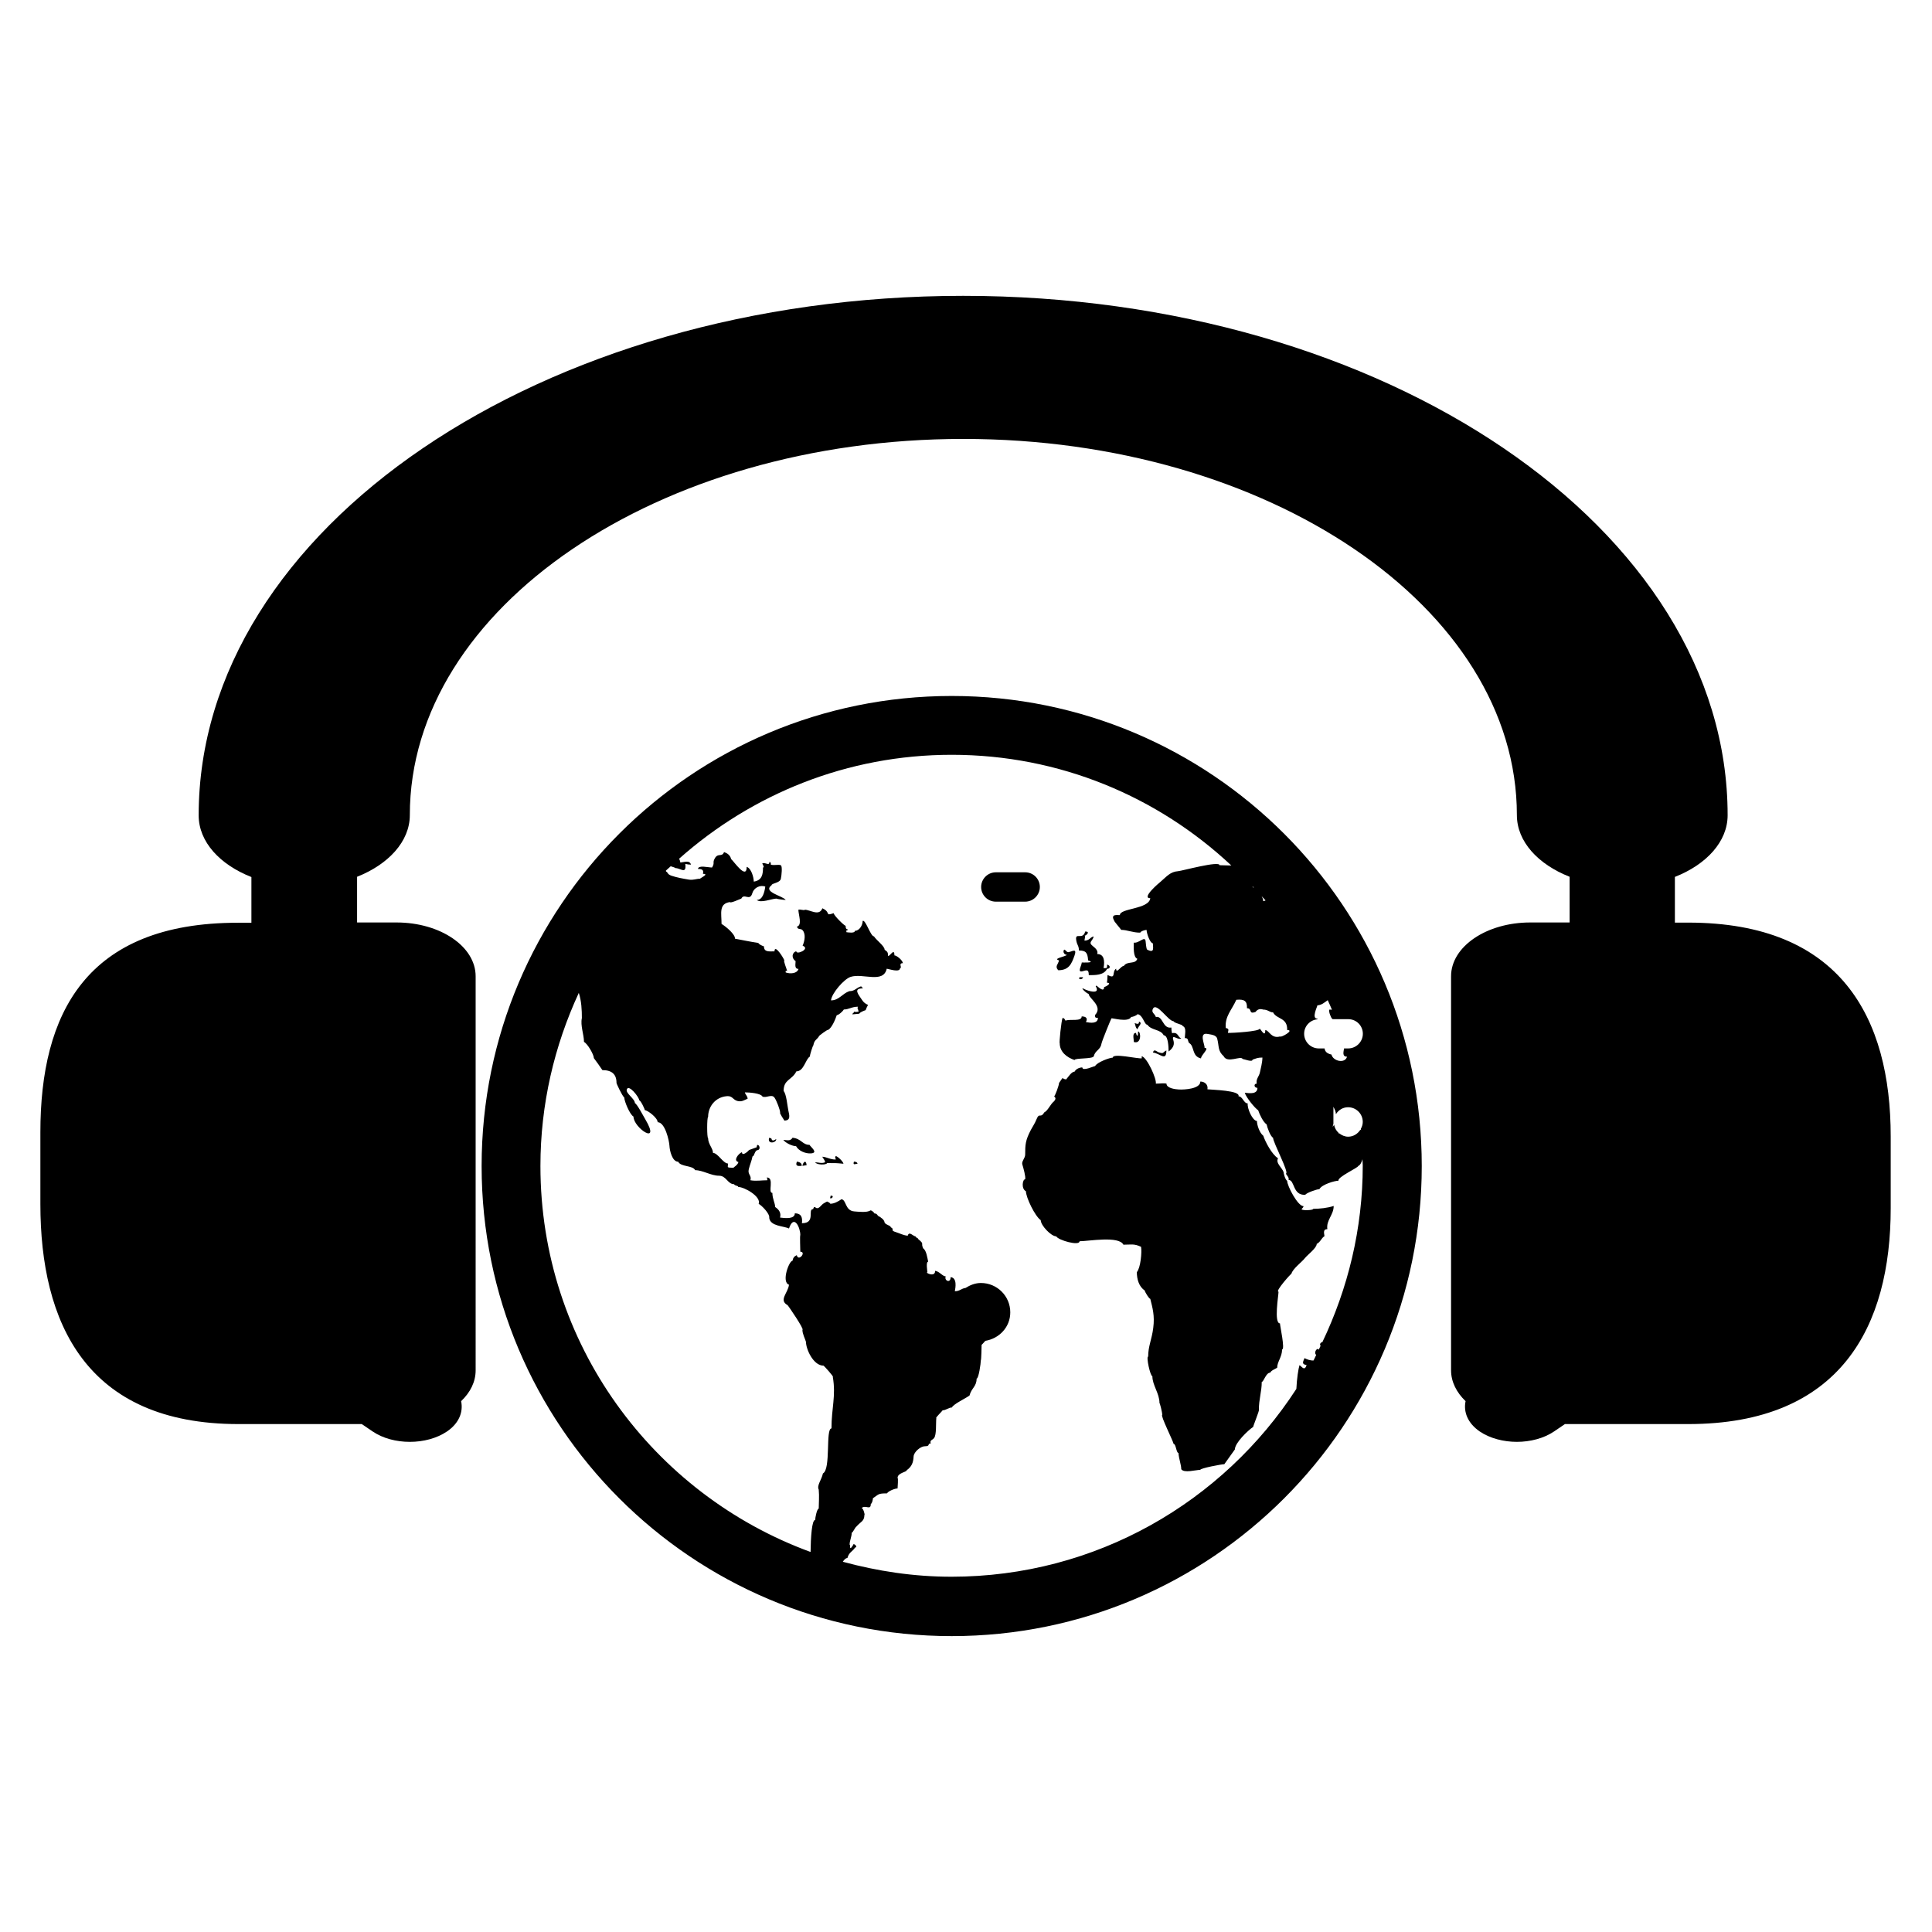
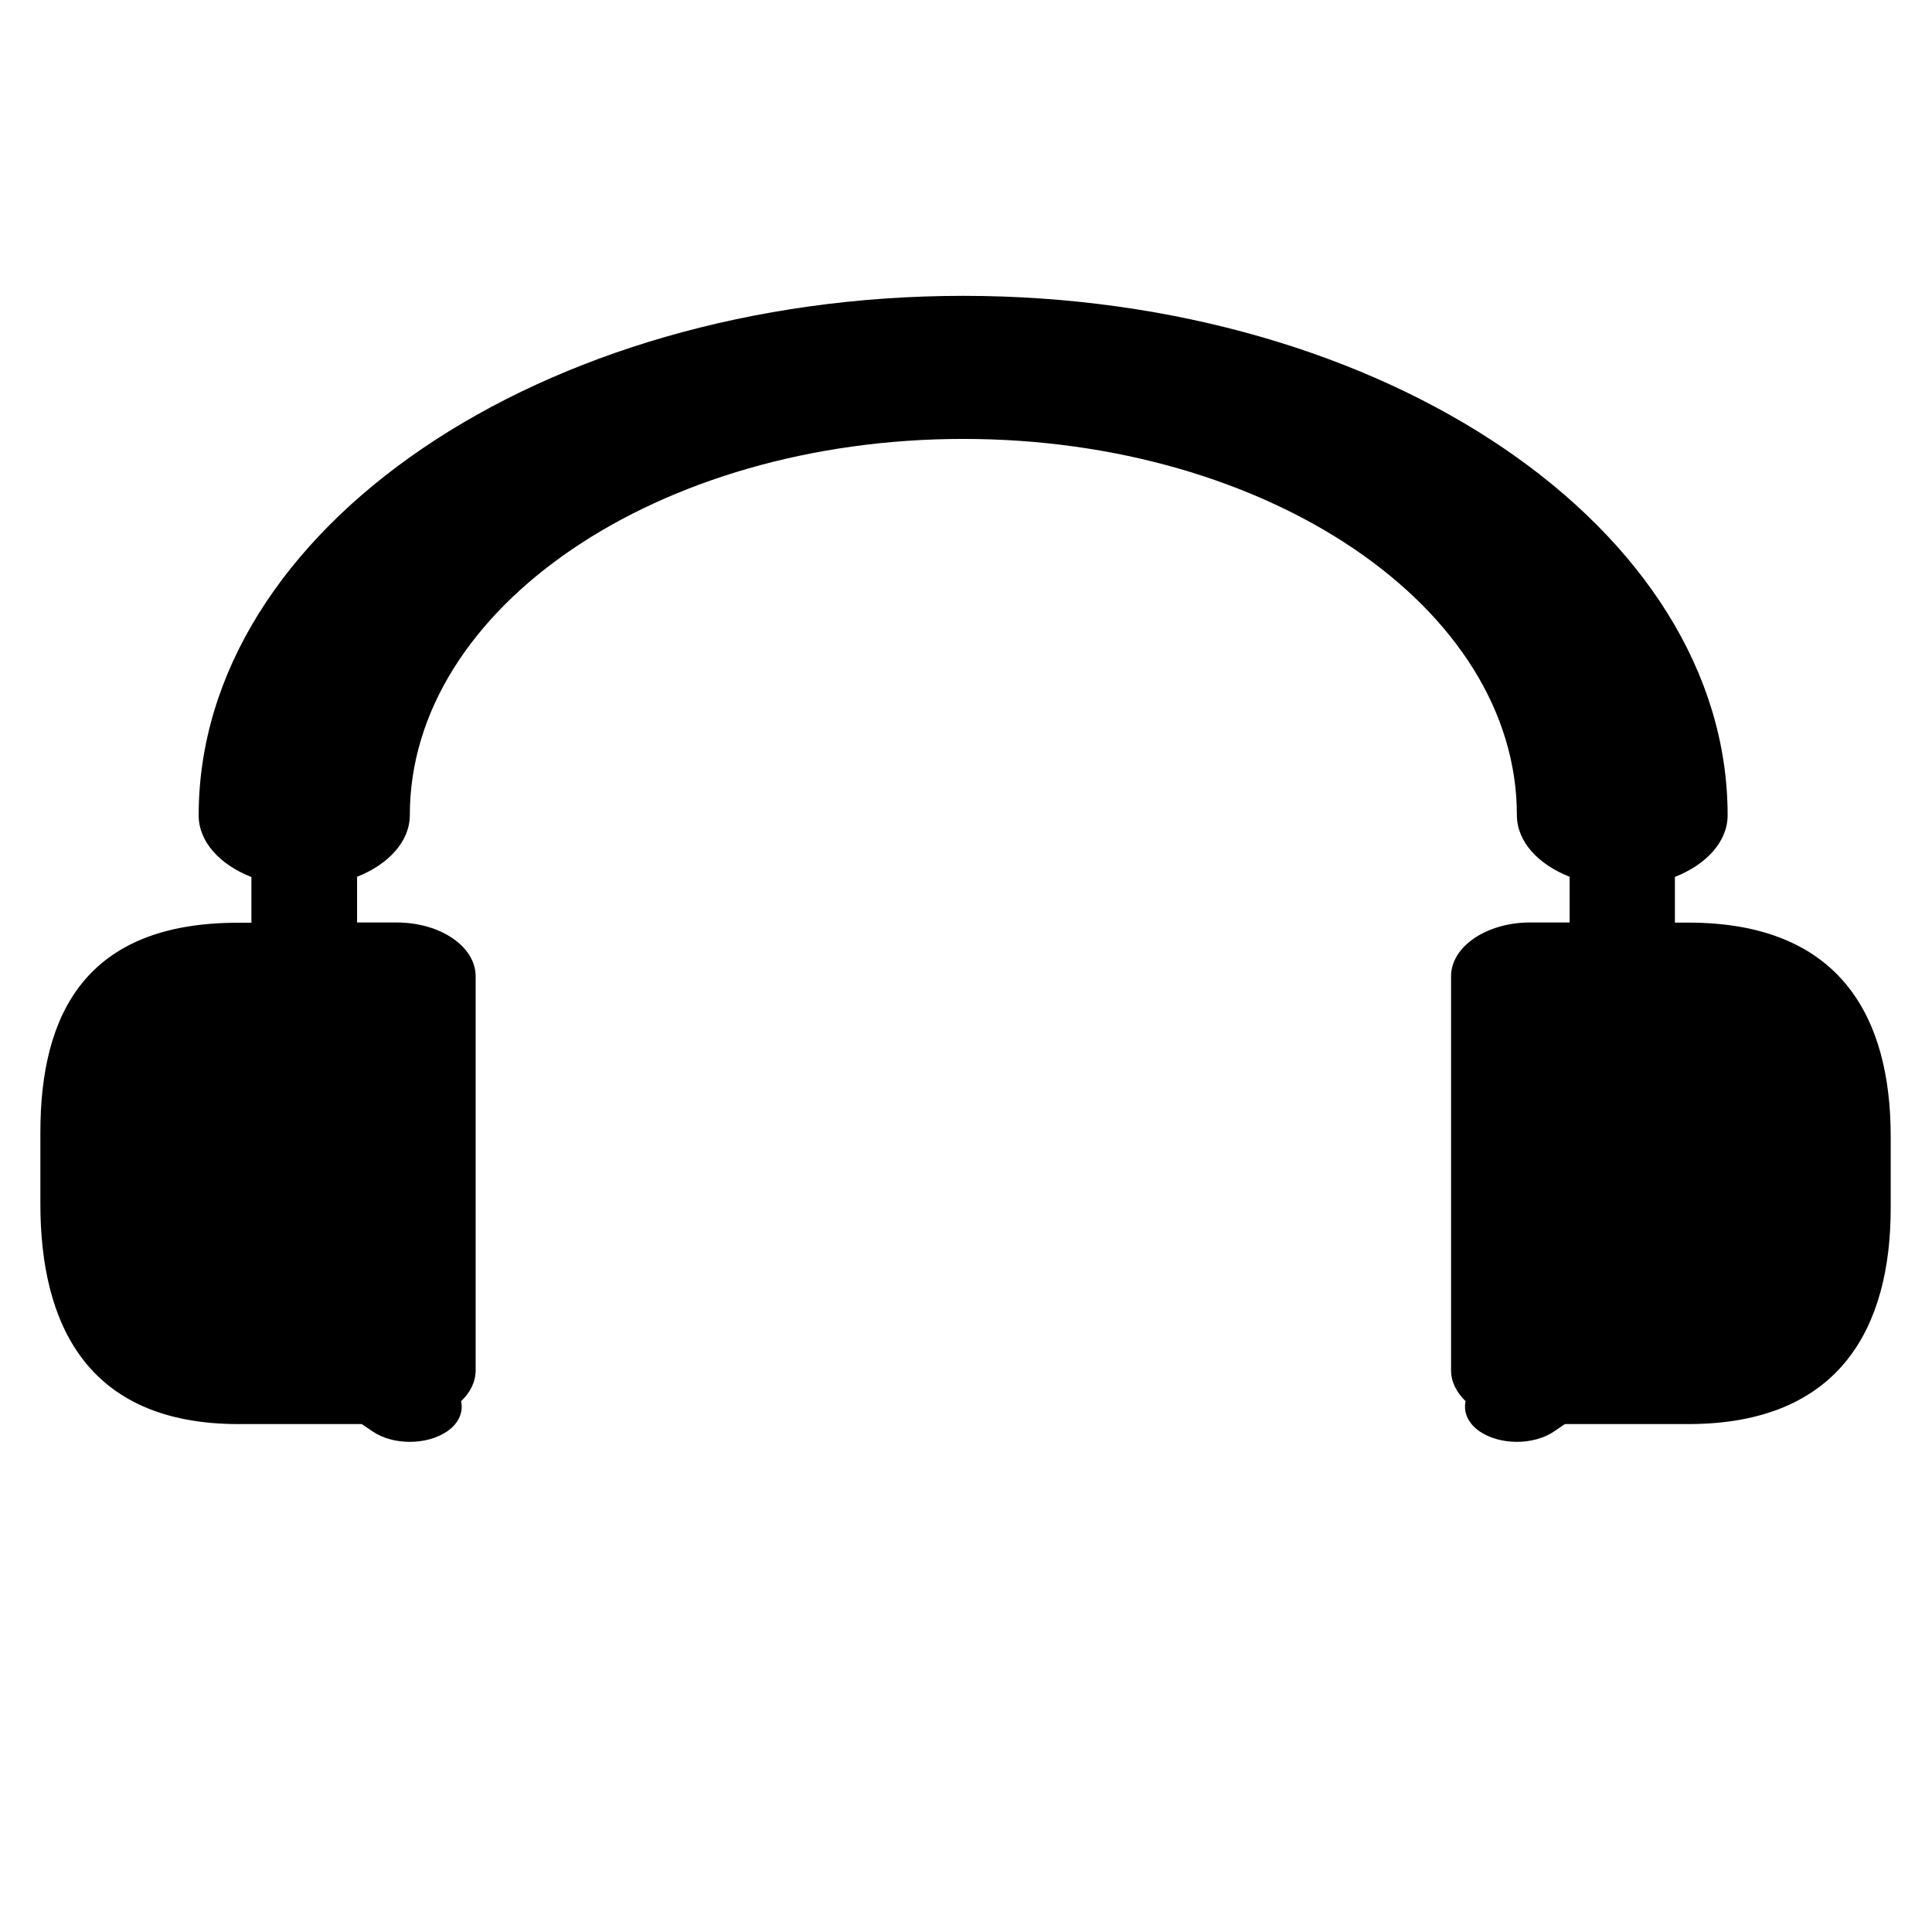
<svg xmlns="http://www.w3.org/2000/svg" xmlns:ns1="http://www.inkscape.org/namespaces/inkscape" xmlns:ns2="http://sodipodi.sourceforge.net/DTD/sodipodi-0.dtd" ns1:version="1.0 (4035a4fb49, 2020-05-01)" ns2:docname="earth.svg" id="svg10" xml:space="preserve" enable-background="new 0 0 1000 1000" viewBox="0 0 1000 1000" y="0px" x="0px" version="1.1">
  <defs id="defs14" />
  <ns2:namedview ns1:current-layer="svg10" ns1:window-maximized="0" ns1:window-y="18" ns1:window-x="0" ns1:cy="541.12716" ns1:cx="662.59496" ns1:zoom="0.43453182" showgrid="false" id="namedview12" ns1:window-height="731" ns1:window-width="1366" ns1:pageshadow="2" ns1:pageopacity="0" guidetolerance="10" gridtolerance="10" objecttolerance="10" borderopacity="1" bordercolor="#666666" pagecolor="#ffffff" />
  <g id="g8">
    <g id="g6" />
  </g>
  <g transform="translate(-1.844,43.927)" id="g146">
-     <path d="m 494.435,802.92 c -134.364,0 -243.306,-108.941 -243.306,-243.306 0,-134.364 108.941,-243.306 243.306,-243.306 134.364,0 243.306,108.941 243.306,243.306 0,134.364 -108.941,243.306 -243.306,243.306 z m 197.177,-263.713 c 0.397,-0.199 0.596,-0.546 0.745,-1.043 0.298,1.688 1.092,3.178 2.334,4.27 0.05,0.149 -0.05,0.099 0.05,0.348 0.099,0 0.199,-0.099 0.298,-0.099 1.291,1.043 2.88,1.738 4.618,1.738 2.731,0 5.015,-1.539 6.356,-3.674 0.099,0.099 0.248,0.248 0.298,0.348 0,-0.248 -0.05,-0.497 -0.099,-0.745 0.596,-1.092 0.993,-2.284 0.993,-3.575 0,-4.221 -3.426,-7.597 -7.597,-7.597 -2.681,0 -4.916,1.44 -6.256,3.525 -0.05,-0.05 0,-0.248 -0.149,-0.149 0.199,-0.596 -0.348,-2.036 -1.192,-3.625 v 7.895 c 0.099,0.844 -0.149,1.639 -0.397,2.383 z m -349.367,-2.284 c 0,-2.284 -5.214,-6.207 -6.604,-6.207 0,-0.397 -2.135,-5.114 -2.93,-5.114 0,-1.589 -5.561,-8.689 -6.455,-5.561 -0.596,1.986 4.221,4.717 4.221,7.051 0.894,0 4.668,7.15 5.412,8.392 8.243,13.953 -6.157,4.419 -6.157,-1.49 -1.837,-0.894 -4.767,-7.945 -4.767,-9.832 -1.092,-0.844 -4.27,-7.647 -4.022,-7.647 0,-4.419 -2.433,-6.554 -7.299,-6.554 -0.248,-0.447 -4.32,-6.207 -4.419,-6.207 0,-1.837 -3.277,-7.498 -5.114,-8.392 0,-3.774 -1.937,-8.441 -1.092,-12.364 0,-4.121 -0.199,-8.789 -1.589,-13.009 -12.612,27.26 -19.862,57.549 -19.862,89.626 0,91.86 58.294,169.917 139.826,199.759 0.099,-7.547 0.645,-16.584 2.383,-16.584 0,-1.142 0.943,-5.859 1.837,-5.859 0,-2.88 0.348,-6.356 0,-9.832 -1.092,-2.185 1.44,-4.965 2.185,-8.392 4.221,-2.135 1.241,-23.288 4.419,-23.288 0,-10.576 2.383,-16.783 0.695,-26.615 0.794,0 -4.767,-5.958 -4.767,-5.859 -5.363,0 -9.136,-8.59 -9.136,-12.364 -0.497,-1.639 -1.837,-4.121 -1.837,-6.207 1.241,0 -7.696,-13.009 -7.696,-12.761 -4.717,-2.632 0.248,-6.256 0.745,-10.576 -4.072,-1.341 0.05,-12.414 1.837,-12.414 0.199,-1.39 0.894,-2.334 2.185,-2.88 0.894,3.625 5.164,-1.788 1.837,-1.788 0,-2.383 -0.298,-7.547 0,-8.739 0,-3.724 -3.277,-10.974 -5.859,-3.277 -2.731,-1.341 -9.633,-1.092 -10.229,-5.462 0.447,-2.135 -3.923,-6.505 -5.462,-7.299 1.44,-3.724 -7.398,-8.739 -10.576,-8.739 0,-0.794 -1.688,-0.447 -2.185,-1.44 -3.277,0 -4.022,-4.37 -7.696,-4.37 -4.221,0 -8.491,-2.88 -12.414,-2.88 -1.291,-2.582 -7.398,-1.589 -8.789,-4.37 -3.178,0 -4.419,-6.008 -4.519,-8.243 -0.149,-2.731 -2.284,-12.215 -6.107,-12.215 z M 650.25,414.922 c -0.05,0.099 0.05,0.05 -0.099,0.348 0.248,0 0.497,0.248 0.745,0.348 -0.199,-0.248 -0.397,-0.447 -0.646,-0.695 z m 4.618,5.015 c 0.546,1.043 0.943,1.986 0.794,2.582 0.546,0 0.794,-0.298 1.241,-0.397 -0.695,-0.745 -1.39,-1.44 -2.036,-2.185 z m 13.208,69.268 c 0.248,-6.554 -5.462,-5.462 -7.299,-9.136 -1.887,0 -2.582,-1.44 -5.114,-1.44 -1.639,-0.546 -2.979,-0.149 -3.923,1.192 -3.923,1.49 -1.539,-1.887 -4.469,-1.887 0.149,-3.774 -1.341,-4.767 -5.512,-4.37 -2.383,5.363 -6.008,8.541 -5.462,14.598 1.738,0.397 1.44,0.794 1.092,2.532 2.334,0.099 16.436,-0.745 16.436,-2.185 0.497,0 2.93,5.015 2.93,0.745 1.986,0 2.979,4.618 7.696,3.277 0,0.894 7.796,-3.327 3.625,-3.327 z m 0.745,77.61 c 0.298,-1.341 -0.646,-1.937 -1.44,-3.277 2.085,0 -6.604,-16.088 -6.604,-18.571 -1.341,-0.645 -3.029,-5.263 -3.327,-6.902 -1.788,-1.192 -3.625,-5.065 -4.37,-7.299 -1.788,-1.192 -6.207,-6.604 -6.952,-9.087 2.632,0.298 6.554,0.844 6.554,-2.532 -1.788,0 -2.036,-2.185 -0.348,-2.185 -0.546,-2.234 1.192,-3.823 1.589,-5.611 0.447,-2.135 1.341,-5.363 1.341,-7.895 -2.532,0 -3.128,0.447 -5.114,1.092 0,1.49 -4.469,-0.348 -5.114,-0.348 -0.943,-1.937 -7.895,2.483 -9.832,-1.44 -3.128,-2.83 -2.284,-5.015 -3.327,-9.037 -0.497,-2.036 -3.277,-2.135 -4.965,-2.483 -4.767,-0.943 -1.341,5.661 -1.589,7.2 2.93,0 -1.837,3.625 -1.837,5.462 -4.916,-1.043 -3.277,-6.554 -6.207,-7.994 -0.844,-1.44 -0.199,-2.532 -2.185,-2.532 0,-1.937 1.043,-5.462 -1.092,-6.207 0,-0.943 -4.121,-1.341 -4.767,-2.532 -2.632,0 -8.689,-9.881 -10.576,-6.554 -1.192,2.135 0.993,2.632 1.44,4.37 3.774,-0.745 3.426,6.256 8.044,5.462 0,0.993 0.099,1.986 0.348,2.93 3.426,-0.794 3.029,2.532 4.767,2.532 -1.241,1.639 -5.214,-2.632 -4.121,0.993 0.646,2.085 0.298,3.873 -2.433,5.959 0,-2.284 -0.199,-8.392 -2.532,-8.392 -1.589,-3.228 -6.405,-2.433 -8.441,-5.462 -1.639,0 -2.284,-5.114 -5.114,-5.462 -0.546,0.745 -2.532,1.44 -3.277,1.44 -1.539,3.079 -10.229,0.298 -10.229,0.745 -0.149,0.05 -4.866,11.569 -5.164,13.109 -0.546,3.277 -3.178,3.327 -3.972,6.455 -0.397,1.539 -9.931,0.844 -9.931,1.986 -4.121,-1.39 -7.696,-4.27 -7.696,-8.739 -0.348,0 0.794,-11.47 1.49,-13.109 0.844,0.248 0.993,0.497 1.49,1.44 2.532,-0.943 8.392,0.645 8.392,-2.185 2.433,0.05 3.178,1.043 2.185,2.93 2.284,0.447 6.207,0.993 6.207,-2.185 -1.341,0 -1.49,-0.099 -1.49,-1.44 4.37,-4.568 -3.277,-8.64 -3.277,-10.924 -1.539,-0.497 -4.717,-3.873 -2.483,-2.632 1.887,1.043 8.838,3.228 6.107,-1.39 0.199,-0.05 0.298,-0.199 0.348,-0.348 0.794,0.546 4.022,3.923 4.022,0.745 0.894,0 4.37,-2.185 1.44,-2.185 0.298,-1.639 0.199,-3.029 0.348,-4.022 4.618,2.483 2.036,-1.688 4.419,-3.277 0,3.029 2.483,-1.44 4.022,-1.44 1.788,-2.681 5.958,-0.596 6.952,-3.674 -2.234,-0.745 -1.837,-6.306 -1.837,-8.342 2.681,0.447 5.71,-3.625 6.107,-0.844 0.149,1.092 0.298,4.072 0.844,4.469 4.022,2.085 2.93,-1.192 2.93,-3.277 -1.341,0 -3.128,-4.668 -3.277,-6.952 -1.092,0.149 -2.88,0.596 -3.277,1.44 -3.972,0 -6.703,-1.44 -9.832,-1.44 -0.248,-0.497 -4.022,-4.767 -3.625,-4.767 -2.234,-3.823 2.234,-2.731 2.93,-2.88 0,-3.625 15.045,-2.979 15.74,-8.739 -4.965,0 5.114,-8.392 5.114,-8.342 3.376,-2.88 5.164,-5.363 9.335,-5.661 1.788,-0.099 21.401,-5.512 21.401,-3.079 0.794,0.05 3.426,0.05 6.107,0.149 -38.035,-35.602 -88.782,-57.301 -144.742,-57.301 -54.173,0 -103.479,20.408 -141.068,53.775 0.348,0.745 0.596,1.49 0.596,1.986 1.986,-0.149 4.866,-1.39 5.512,1.092 -0.993,0 -1.986,-0.149 -2.93,-0.397 0.695,5.661 -2.483,2.185 -5.114,2.185 0,-0.149 -1.192,-0.596 -2.433,-0.943 -0.794,0.745 -1.639,1.49 -2.483,2.234 0.099,0.248 -0.05,0.248 0.099,0.546 0.844,0 0.397,1.341 2.83,2.135 2.83,0.943 5.909,1.49 8.888,1.986 2.383,0.397 3.774,-0.447 5.859,-0.447 0,-0.298 5.015,-2.532 1.49,-2.532 0.497,-1.986 -0.397,-2.532 -2.582,-2.532 0.199,-2.135 5.263,-0.745 7.299,-0.745 1.589,-2.681 0.05,-2.334 1.44,-4.767 1.688,-2.979 3.674,-0.397 4.767,-3.228 1.639,0.596 3.128,1.49 3.674,3.625 1.341,1.092 8.044,11.023 8.044,4.022 2.383,0.794 3.625,5.313 3.674,7.647 4.37,-0.646 4.767,-3.923 4.767,-7.299 0.993,0 -0.348,-1.639 -0.348,-2.185 1.639,-0.596 3.674,1.539 3.674,-0.695 0.695,0 0.745,0.695 0.745,1.44 2.284,0.447 3.724,-0.248 5.114,0.248 0.943,0.348 0.447,5.313 0.05,7.051 -0.546,2.234 -4.767,2.234 -4.767,3.277 -4.816,3.575 5.661,5.462 7.299,7.647 -0.993,0 -4.767,-0.497 -4.767,-0.695 -2.383,0 -8.143,2.532 -10.229,0.695 2.93,0 3.923,-3.525 4.419,-6.902 -2.731,-1.043 -5.909,0.645 -6.703,3.376 -1.291,4.469 -4.221,-0.199 -5.71,2.83 -0.596,0.199 -5.859,2.632 -5.859,1.788 -5.909,0.844 -4.37,5.859 -4.37,11.321 2.334,1.39 7.15,5.462 6.952,7.647 5.313,0.943 7.25,1.49 12.066,2.185 0.397,0.794 1.986,1.49 2.93,1.788 0,3.128 2.83,2.582 5.462,2.582 0,-4.022 4.667,3.327 5.114,4.717 -0.645,0 1.092,4.072 1.44,5.462 -0.745,-0.248 -0.943,0 -0.745,0.745 2.334,0.844 5.958,0.596 6.604,-1.837 -2.234,0 -1.49,-2.532 -1.49,-4.022 -2.284,-1.539 -1.937,-4.469 0.348,-5.114 0,2.085 7.547,-1.291 3.277,-2.88 1.043,-2.334 1.738,-5.909 0.05,-7.945 -1.092,-1.291 -2.433,0 -2.979,-1.937 2.88,-0.695 0.745,-6.207 0.745,-8.739 0.894,-0.348 3.277,0.596 3.277,0 2.83,0 7.498,3.575 9.136,-0.745 4.717,2.135 0.943,4.171 5.859,2.532 0,1.142 5.512,6.554 6.207,6.554 0,0.248 -0.149,1.837 1.092,1.837 0,1.192 -0.745,-0.645 -0.745,1.44 0.695,0.099 4.419,0.745 4.419,-0.695 2.334,0 4.022,-2.88 4.022,-5.114 1.49,-0.943 4.072,7.994 5.859,7.994 1.291,2.036 5.512,5.015 5.512,6.902 0.894,0.894 1.788,0.645 1.788,3.277 1.092,0 3.277,-4.37 3.277,-0.348 1.043,0 4.022,2.234 4.419,4.022 -2.632,0 -0.149,2.532 -1.49,2.532 0,2.532 -5.661,0.497 -6.902,0.348 -1.738,7.845 -12.314,2.185 -18.67,4.221 -3.376,1.043 -9.832,8.491 -10.179,12.165 4.072,0.05 5.859,-3.525 9.484,-4.767 2.979,0 3.525,-1.788 6.207,-2.532 0,0.745 0.745,0.348 0.745,1.092 -5.214,0 -2.036,3.376 -0.497,5.81 0.943,1.539 2.036,2.234 3.228,2.731 -0.497,0.894 -0.894,1.788 -1.241,2.731 0,0 0,0 0,0 -0.993,0.348 -2.93,1.043 -3.277,1.837 -5.909,0.646 -2.979,0.248 -2.582,-1.142 0.199,0.497 2.334,0.05 2.234,0.05 -0.348,-1.788 -0.894,-1.539 -0.348,-2.532 -3.178,0 -4.767,1.44 -7.299,1.44 -0.447,0.844 -2.681,2.93 -3.674,2.93 -0.745,2.234 -2.433,6.356 -4.419,7.647 0,-0.596 -5.214,3.277 -4.767,3.277 -1.142,1.887 -2.433,1.788 -2.93,4.717 -0.348,0.199 -1.837,5.065 -1.837,5.81 -2.284,1.49 -3.079,7.647 -6.952,7.647 -2.334,4.667 -6.604,4.072 -6.604,10.179 1.44,1.44 1.986,7.945 2.433,9.981 0.546,2.582 1.39,5.263 -2.036,5.313 -0.248,-0.397 -2.632,-4.022 -2.185,-4.022 0,-1.49 -1.837,-6.306 -2.93,-7.845 -1.44,-2.036 -4.121,0.298 -6.207,-0.546 -0.894,-1.788 -6.952,-2.185 -9.136,-2.185 0.348,1.341 1.341,1.788 1.44,3.277 -1.788,0.745 -2.83,1.539 -4.668,1.291 -3.178,-0.447 -2.781,-2.93 -6.306,-2.582 -5.611,0.546 -9.484,5.214 -9.484,10.775 -0.646,0 -0.646,10.924 0,10.924 0,3.079 2.532,5.313 2.532,7.647 2.483,0 5.263,5.462 7.696,5.462 0.298,1.937 -1.241,2.234 2.93,2.185 0,-0.199 2.234,-1.39 2.532,-2.93 -2.88,-0.695 0,-4.37 1.837,-5.114 0,2.582 3.625,-0.844 3.625,-1.092 0.397,-0.149 4.022,-1.44 4.022,-1.44 0,-2.93 2.731,0.298 0.745,1.44 -1.986,0 -1.837,3.277 -2.93,3.277 -0.447,2.334 -1.39,4.37 -1.937,6.654 -0.695,2.83 1.589,3.079 0.844,5.71 2.88,0.546 5.859,0 8.789,0 0,-0.497 -0.099,-1.043 -0.348,-1.44 4.221,0 0.348,7.994 2.93,7.994 0,3.029 1.44,5.363 1.44,7.299 1.986,1.291 3.178,3.079 2.532,5.462 2.433,0.298 7.647,0.943 7.647,-2.185 3.674,0 3.972,2.532 3.674,5.114 7.349,0 2.731,-7.299 5.81,-7.299 0.298,-1.192 0.794,-1.39 1.49,-0.645 1.49,0.794 2.632,-1.49 3.823,-2.234 0.397,-0.248 1.738,-1.043 1.986,-1.043 1.043,0.645 1.142,0.447 1.589,1.142 1.986,0 4.022,-1.142 5.76,-2.334 2.632,0.298 1.788,5.958 6.703,6.306 1.986,0.149 6.554,0.695 8.243,-0.497 0.447,-0.298 1.986,0.993 2.135,1.539 1.639,0 1.539,1.44 2.234,1.39 0.149,0.298 0.397,0.447 0.745,0.348 0.199,0.646 1.539,0.794 2.185,2.532 0,1.589 3.277,1.837 3.277,2.88 2.334,1.192 -0.794,1.49 2.83,2.582 1.986,0.646 3.823,1.639 5.959,1.788 0.695,-2.582 2.88,0.348 4.022,0.348 0.596,1.192 0.894,0.298 1.44,1.44 3.377,2.83 1.142,1.738 2.532,4.767 1.639,1.043 2.135,4.767 2.582,6.902 -1.291,0 -0.397,5.015 -0.397,5.462 -1.589,0 4.022,2.979 4.022,-0.745 2.334,0.397 3.823,2.88 5.462,2.88 -0.943,2.185 2.532,3.873 2.532,0.397 3.476,0.348 2.532,5.512 2.185,7.299 2.582,0 3.327,-1.44 5.512,-1.688 2.383,-1.49 5.015,-2.582 7.994,-2.582 8.392,0 15.194,6.803 15.194,15.194 0,7.597 -5.661,13.556 -12.91,14.747 -0.993,1.092 -1.837,2.085 -1.937,2.085 0,0.745 -0.149,7.994 -0.397,7.994 0,1.44 -1.092,9.484 -2.185,9.484 0,4.121 -2.681,4.866 -3.674,8.739 -2.234,1.639 -8.243,4.37 -9.136,6.207 -1.738,0 -2.979,1.44 -4.767,1.44 -0.248,0.497 -3.972,4.022 -3.277,4.022 -0.298,2.582 0.199,8.689 -1.192,10.378 -0.943,1.142 -2.284,0.993 -1.688,2.781 -2.036,0 0.099,1.44 -3.128,1.44 -2.036,0 -5.661,2.88 -5.76,5.363 -0.149,3.029 -0.943,5.164 -3.525,7.001 0,1.043 -4.767,1.341 -4.767,4.022 0.447,0 0,4.965 0,5.462 -1.39,-0.05 -4.866,1.39 -5.462,2.532 -4.767,0 -4.221,0.497 -7.299,2.532 0,0.645 -0.447,2.88 -1.092,2.88 0,3.674 -2.632,0.348 -4.767,2.185 0.844,0 1.887,3.625 1.44,3.625 0,3.228 -1.986,3.476 -4.022,5.859 -0.943,0.645 -1.887,3.277 -2.532,3.277 0,2.135 -1.092,4.121 -1.092,6.207 0.447,0 0.05,0.943 0.348,1.788 1.043,-0.298 1.043,-1.44 1.44,-1.44 0,-1.837 2.88,1.092 1.092,1.092 -1.49,2.284 -3.128,2.334 -4.022,5.462 -0.894,0 -1.688,0.894 -2.383,1.937 17.925,4.866 36.694,7.746 56.209,7.746 74.879,0 140.621,-38.73 178.556,-97.223 0.248,-5.363 1.043,-10.527 1.639,-12.314 1.49,1.092 2.582,3.128 3.674,0 -2.632,-0.497 -1.986,-1.44 -1.092,-3.625 0.993,0.596 3.029,1.341 4.667,1.241 0.497,-0.943 0.894,-1.937 1.39,-2.88 -1.49,-1.142 0.546,-4.171 1.291,-2.681 0.397,-0.745 0.695,-1.49 1.043,-2.234 -0.149,-0.05 -0.099,0.05 -0.348,0 0,-1.341 0.248,-1.142 1.092,-1.837 0,0.149 0,0.149 0.05,0.248 13.258,-27.806 20.954,-58.741 20.954,-91.612 0,-1.092 -0.149,-2.135 -0.149,-3.178 -0.397,1.49 -1.142,3.079 -2.185,3.476 0,0.943 -10.874,5.71 -10.229,7.647 -1.937,0 -8.64,1.937 -9.881,4.37 -1.341,0 -6.803,1.937 -7.299,2.93 -6.654,0.348 -5.363,-7.696 -8.64,-7.696 z m 30.885,-83.22 h -8.094 c -0.05,-0.099 -0.099,-0.099 -0.199,-0.199 -0.397,0 -2.135,-3.873 -1.44,-4.767 0.645,0 0.943,0.05 1.291,0.099 -0.695,-1.688 -1.44,-3.327 -2.185,-4.965 -1.639,1.142 -3.079,2.532 -5.363,2.681 0,0.646 -3.228,6.902 0,6.902 0,0.099 0.05,0.199 0.099,0.298 -3.873,0.348 -6.952,3.525 -6.952,7.498 0,4.221 3.426,7.597 7.597,7.597 h 2.979 c 0.199,1.39 0.943,2.582 3.575,3.178 0.844,3.525 7.101,4.767 8.044,1.092 -2.632,0 -1.788,-2.532 -1.539,-4.27 h 2.135 c 4.171,0 7.597,-3.426 7.597,-7.597 0,-4.171 -3.327,-7.547 -7.547,-7.547 z m -22.146,98.862 c 0.546,0.05 4.022,-0.05 4.022,-0.695 3.178,0 7.498,-0.447 10.576,-1.49 0,4.717 -3.972,7.349 -3.277,12.016 -2.632,0 -1.49,2.731 -1.49,3.625 -1.688,1.043 -1.986,2.979 -4.022,4.022 0,2.135 -4.767,5.611 -6.157,7.398 -1.589,2.036 -6.356,5.512 -6.952,8.094 0.149,-0.596 -8.689,9.236 -6.654,9.236 0,1.837 -2.483,16.386 0.745,16.386 0,1.291 2.731,13.506 1.092,13.506 0,3.923 -2.532,6.306 -2.532,9.434 -1.241,0.844 -3.029,1.341 -3.625,2.582 -2.234,0 -3.327,4.767 -4.37,4.767 0,5.065 -1.49,8.838 -1.49,14.549 0.397,0 -2.93,8.193 -2.93,8.739 -2.681,1.788 -9.484,8.292 -9.484,11.669 0,0 -4.767,6.654 -5.462,7.647 -1.44,0 -12.463,2.085 -12.463,2.93 -2.334,0 -8.392,1.837 -9.832,-0.348 0,-2.334 -1.241,-5.263 -1.44,-8.392 -1.142,0 -1.291,-4.717 -2.532,-4.717 0,-0.993 -7.001,-14.946 -5.859,-14.946 0,-1.44 -1.241,-6.207 -1.44,-6.207 0,-5.015 -3.674,-9.186 -3.674,-13.854 -1.092,0 -3.327,-10.179 -2.185,-10.179 0,-5.363 1.887,-8.838 2.632,-14.797 0.844,-6.505 -0.397,-10.477 -1.539,-15.095 -0.645,0 -2.731,-3.476 -2.93,-4.37 -2.93,-1.937 -4.022,-5.81 -4.022,-9.434 1.937,-2.185 2.681,-10.427 2.185,-13.109 -3.674,-1.738 -5.164,-1.092 -9.136,-1.092 -2.334,-4.717 -18.173,-1.788 -22.692,-1.788 0,2.582 -11.023,-0.497 -12.066,-2.532 -2.681,0 -8.044,-5.71 -8.044,-8.392 -2.93,-1.986 -7.647,-11.718 -7.647,-14.946 -2.532,-1.291 -1.788,-6.207 -0.397,-6.207 0.348,-1.39 -0.894,-5.71 -1.49,-7.746 -0.447,-1.539 1.49,-3.178 1.49,-5.015 0,-5.065 0.099,-7.398 2.979,-12.86 0.894,-1.688 2.036,-3.277 2.88,-5.412 1.539,-3.823 1.986,-0.199 4.022,-3.575 1.986,-0.993 3.079,-4.221 5.114,-5.81 0.894,-1.192 0.894,-1.639 0,-2.532 0.397,0 2.532,-5.611 2.532,-6.902 2.88,-3.972 0.844,-2.135 3.674,-1.837 1.043,-1.142 2.731,-4.022 4.37,-4.022 0.695,-1.39 2.532,-2.185 4.022,-2.185 0,2.185 5.959,-0.695 6.604,-0.695 1.043,-2.036 7.597,-4.37 9.136,-4.37 0,-2.483 12.96,0.695 14.996,0.348 0,-0.348 0,-0.745 0,-1.092 2.781,0.646 7.796,11.768 7.299,14.201 2.135,0 4.121,-0.348 5.512,0 0,2.334 4.419,2.93 6.455,3.029 2.83,0.149 11.073,-0.298 11.073,-4.121 2.185,0 4.121,1.539 3.674,4.022 2.483,0.298 17.131,0.546 16.088,3.625 2.135,0 2.681,3.674 4.767,3.674 -0.397,2.532 2.532,9.087 4.767,9.087 0,2.185 1.39,6.207 3.277,7.647 1.043,3.128 4.469,9.732 7.647,11.669 -1.39,2.582 2.085,4.717 2.93,7.299 -0.199,0 0.745,3.823 1.788,4.37 0,2.582 5.462,13.109 8.441,13.109 0.149,1.241 -2.83,1.788 1.043,2.085 z m -78.95,-81.582 c 0.546,-2.185 1.837,-0.497 3.029,-0.099 2.83,0.894 1.837,-0.05 3.923,-0.993 0,5.959 -3.376,1.44 -6.952,1.092 z m -7.696,-10.924 c 1.49,0 1.887,6.703 -2.185,5.462 0,-1.639 -1.043,-4.717 1.092,-4.717 0.645,2.582 1.092,1.49 1.092,-0.745 z m -1.788,-4.37 c 1.688,0.745 2.433,0.497 2.185,-0.745 2.234,0.745 -0.298,2.334 -0.745,4.022 -1.142,-1.142 -0.794,-1.539 -1.44,-3.277 z m -39.128,-32.424 c -3.575,-0.943 3.674,-1.986 4.022,-2.88 -1.192,0 -2.036,-1.241 -1.589,-2.334 0.546,-1.241 1.44,1.49 2.681,0.894 1.49,-0.149 4.37,-2.334 2.88,1.887 -1.539,4.32 -2.88,7.498 -8.392,7.547 -1.937,-1.986 -0.05,-3.029 0.397,-5.114 z m 13.556,-14.946 c 2.93,0 0.348,2.185 -0.298,2.185 0.497,0.199 -0.099,1.986 -0.099,2.532 2.731,-0.05 2.781,-1.688 4.767,-2.185 -0.397,2.433 -3.128,2.93 -0.447,5.015 1.39,1.092 2.88,2.433 2.284,4.121 3.476,0 4.022,3.327 3.277,7.299 1.937,0 1.837,0.099 1.837,-1.837 1.887,0.497 1.738,2.185 0,2.185 -1.738,3.426 -6.256,3.277 -9.484,3.277 -0.05,-2.632 -0.546,-2.83 -2.979,-2.085 -3.327,1.043 -0.745,-2.681 -0.645,-4.469 0.348,0 7.597,0.348 3.277,-1.092 -0.248,-3.923 -1.092,-5.114 -4.767,-5.114 0,-2.681 -0.943,-2.483 -1.39,-5.412 -0.645,-4.32 3.376,0.298 4.668,-4.419 z m -1.142,23.685 c 0,0.894 -1.837,1.589 -2.185,0.348 0.348,0.099 0.497,0 0.348,-0.348 0.645,0 1.241,0 1.837,0 z M 532.471,422.768 h -15.194 c -4.221,0 -7.597,-3.426 -7.597,-7.597 0,-4.171 3.426,-7.597 7.597,-7.597 h 15.194 c 4.221,0 7.597,3.426 7.597,7.597 0,4.171 -3.426,7.597 -7.597,7.597 z m -88.633,134.563 c 0.844,0 1.837,0.348 1.837,1.092 -1.092,0 -2.532,1.043 -1.837,-1.092 z m -13.854,0.745 c -0.596,1.142 -5.512,0.943 -6.207,-0.397 1.837,0 3.228,0.745 5.114,0 0,-0.993 -0.844,-1.788 -1.44,-2.88 1.986,0 4.221,1.539 6.952,1.44 0,-1.688 -0.745,0.348 0,-1.837 1.142,0.298 3.873,2.88 4.022,4.022 -4.022,-0.397 -4.221,-0.348 -8.441,-0.348 z m -16.088,-8.739 c -1.887,0 -5.462,-1.639 -6.604,-3.277 1.788,0.099 3.625,0.844 4.767,-1.092 4.618,0.447 5.065,3.674 8.789,3.674 0.695,1.241 4.667,4.072 0.844,4.419 -2.93,0.248 -6.554,-1.341 -7.796,-3.724 z m 2.93,10.179 c -1.341,0 -3.575,0.596 -2.532,-2.185 1.788,0.248 2.632,0.993 2.532,2.185 z m 2.532,-0.348 c -0.745,0.099 -1.44,0.248 -2.185,0.348 0.248,-1.688 1.837,-3.575 2.185,-0.348 z m 13.556,16.038 c -0.298,1.043 -0.248,1.092 -1.44,1.092 0.099,-0.447 0.248,-0.943 0.348,-1.44 0.348,0.099 0.695,0.199 1.092,0.348 z M 399.993,544.967 c 0.348,0.099 0.745,0.248 1.092,0.348 0.447,1.788 1.44,0.894 2.532,0.348 0.05,2.135 -4.866,2.731 -3.625,-0.695 z" id="path4" style="stroke-width:0.497" />
    <g id="g52" transform="matrix(1.058,0,0,0.719,-28.526,46.288)">
      <g id="g20">
        <path id="path18" d="m 854.6,538.7 h -6.5 v -32.9 c 15.4,-8.9 25.8,-25.4 25.8,-44.4 0,-206.2 -167.7,-373.9 -374,-373.9 -206.2,0 -374,167.8 -374,374 0,19.1 10.4,35.5 25.8,44.4 v 32.9 h -6.5 C 70.7,538.7 48.458,604.369 48.458,689.669 v 51.6 C 48.458,826.569 70.7,899.7 145.4,899.7 h 60.3 l 5.3,5.3 c 5,5 11.6,7.5 18.2,7.5 6.6,0 13.2,-2.5 18.2,-7.5 5.9,-5.9 8,-14 6.9,-21.8 4.5,-6.3 7.1,-13.9 7.1,-22.2 V 577.3 c 0,-21.4 -17.3,-38.7 -38.7,-38.7 h -19.3 v -32.9 c 15.3,-8.9 25.8,-25.4 25.8,-44.4 0,-149.3 121.5,-270.8 270.8,-270.8 149.3,0 270.8,121.5 270.8,270.8 0,19.1 10.4,35.5 25.8,44.4 v 32.9 h -19.3 c -21.3,0 -38.7,17.3 -38.7,38.7 V 861 c 0,8.3 2.7,16 7.1,22.2 -1.1,7.7 1,15.8 6.9,21.8 5,5 11.7,7.5 18.2,7.5 6.5,0 13.2,-2.5 18.2,-7.5 l 5.3,-5.3 h 60.3 c 74.6,0 99.082,-70.187 99.082,-155.487 v -51.6 C 953.682,607.313 929.3,538.7 854.6,538.7 Z" ns2:nodetypes="sccssscccssscssscsssccsssccsssccsscssss" />
      </g>
      <g id="g22" />
      <g id="g24" />
      <g id="g26" />
      <g id="g28" />
      <g id="g30" />
      <g id="g32" />
      <g id="g34" />
      <g id="g36" />
      <g id="g38" />
      <g id="g40" />
      <g id="g42" />
      <g id="g44" />
      <g id="g46" />
      <g id="g48" />
      <g id="g50" />
    </g>
  </g>
</svg>